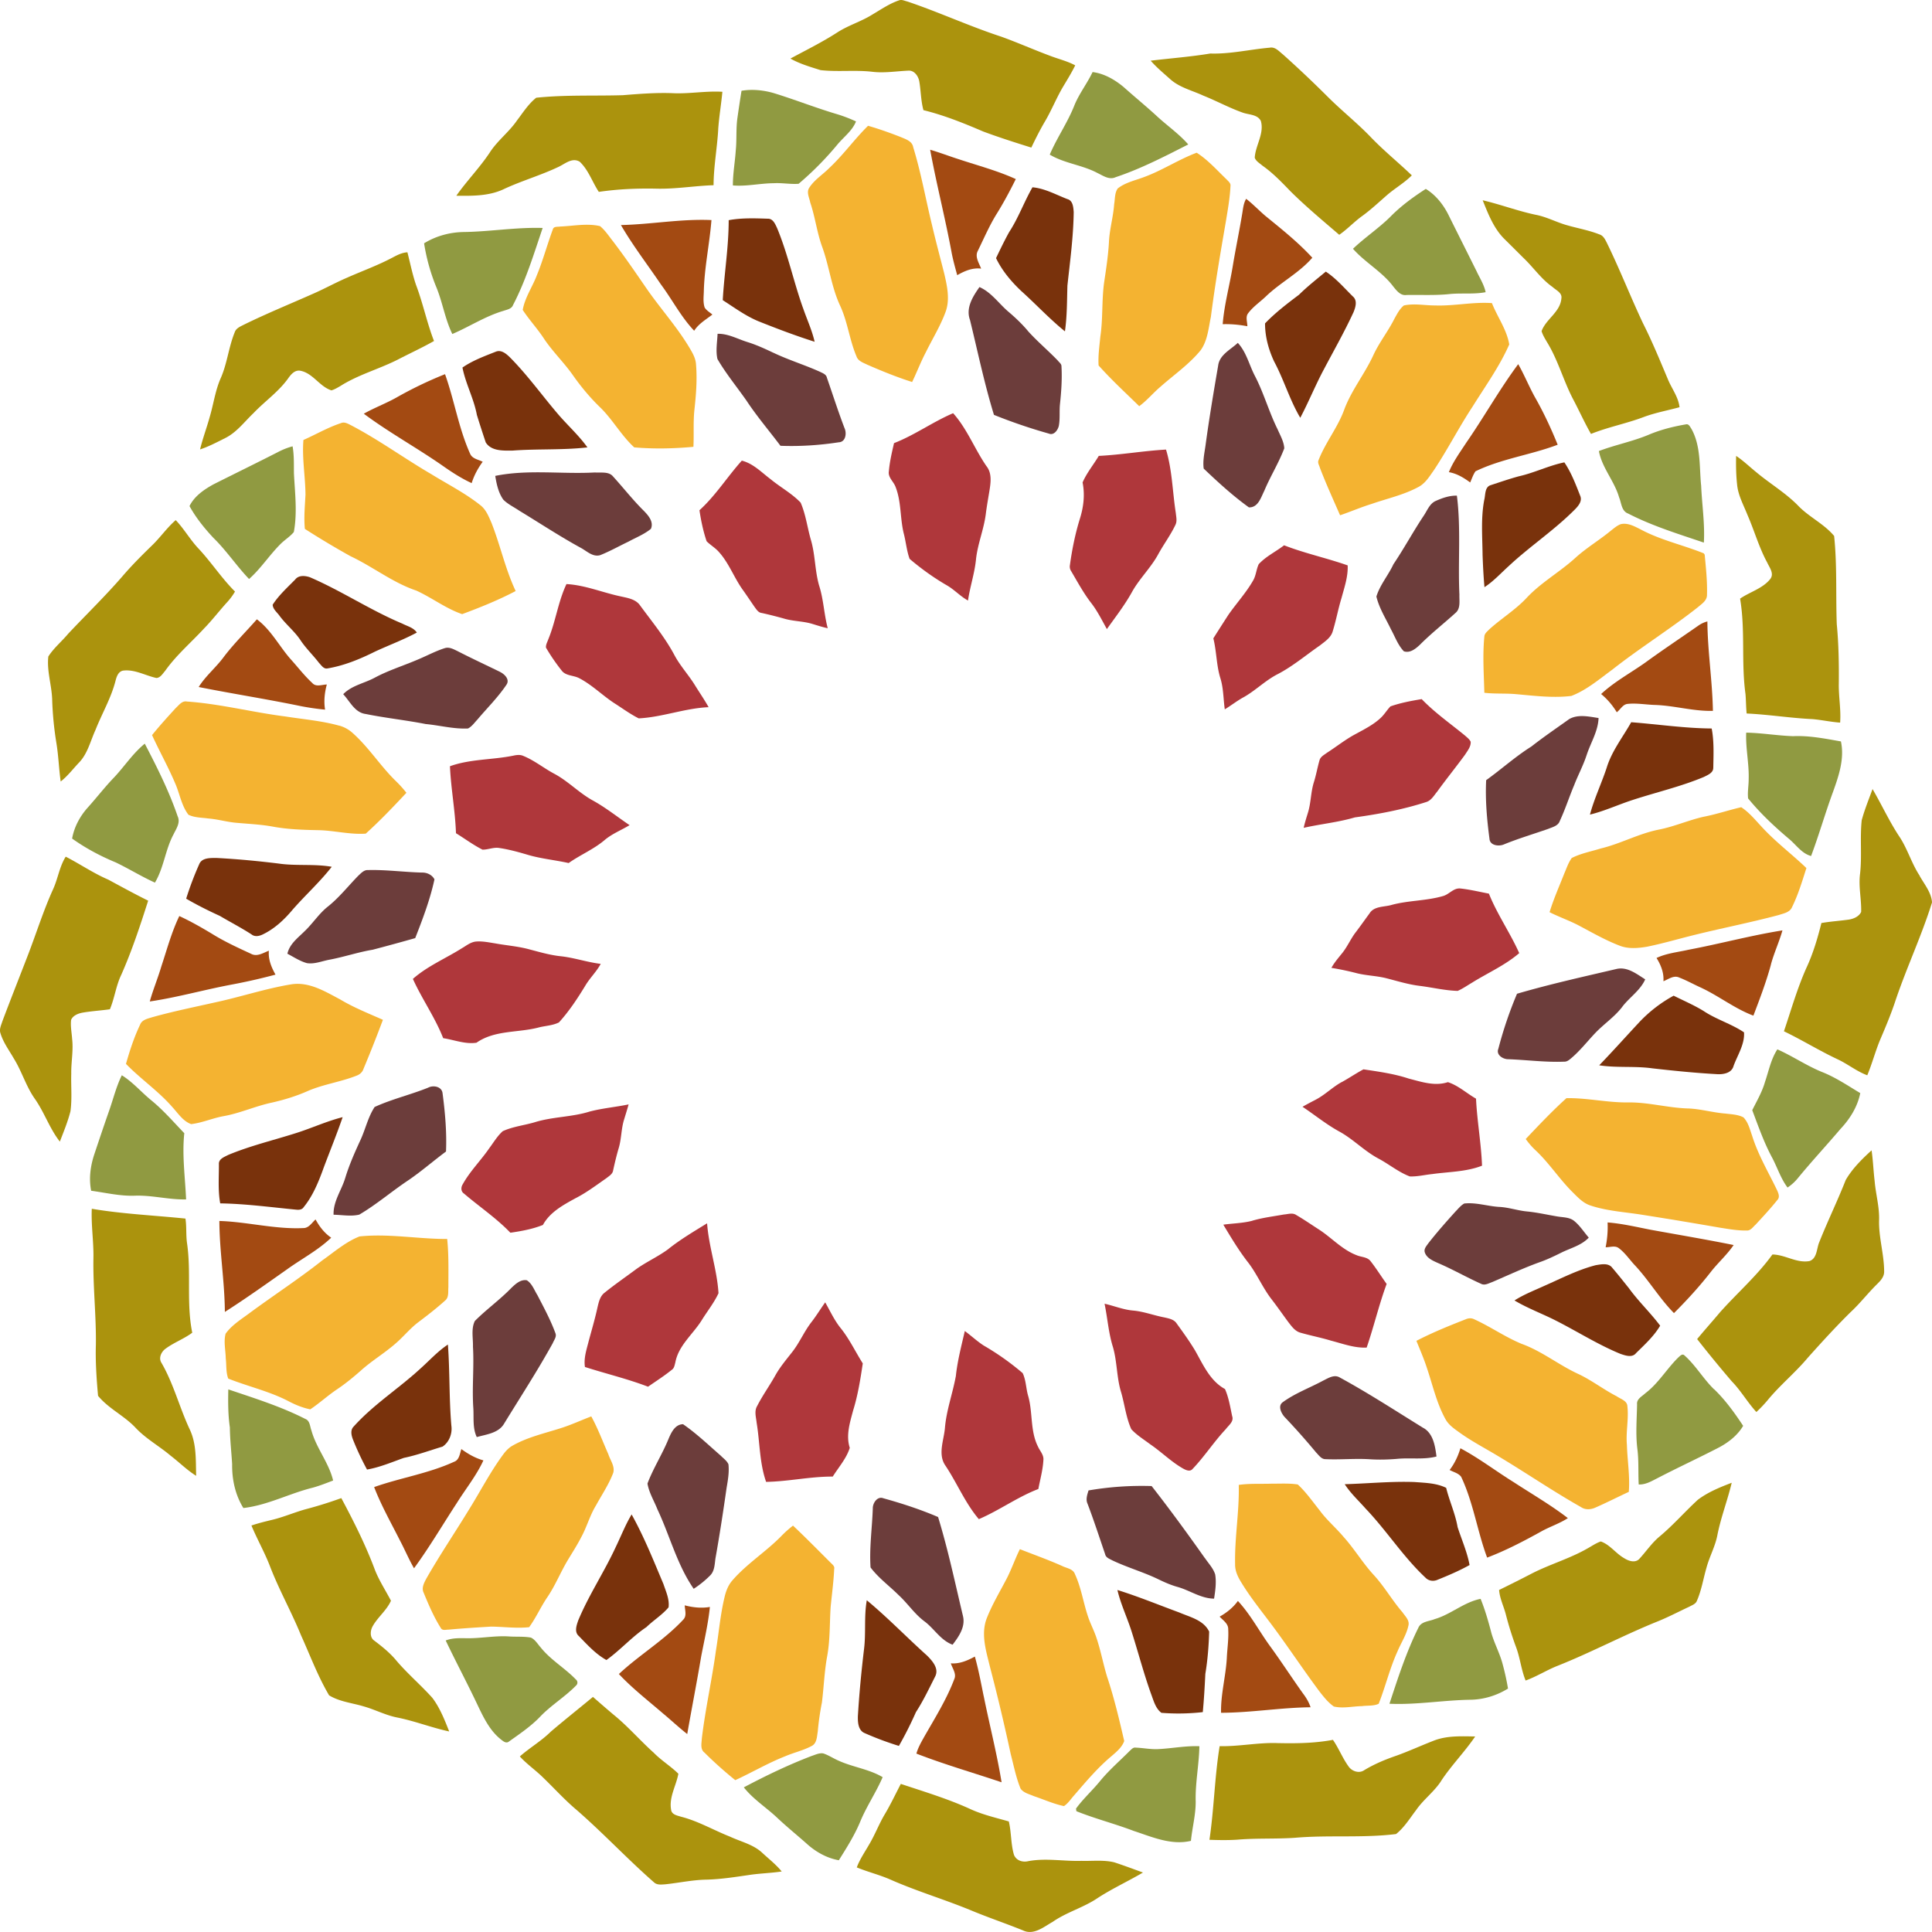
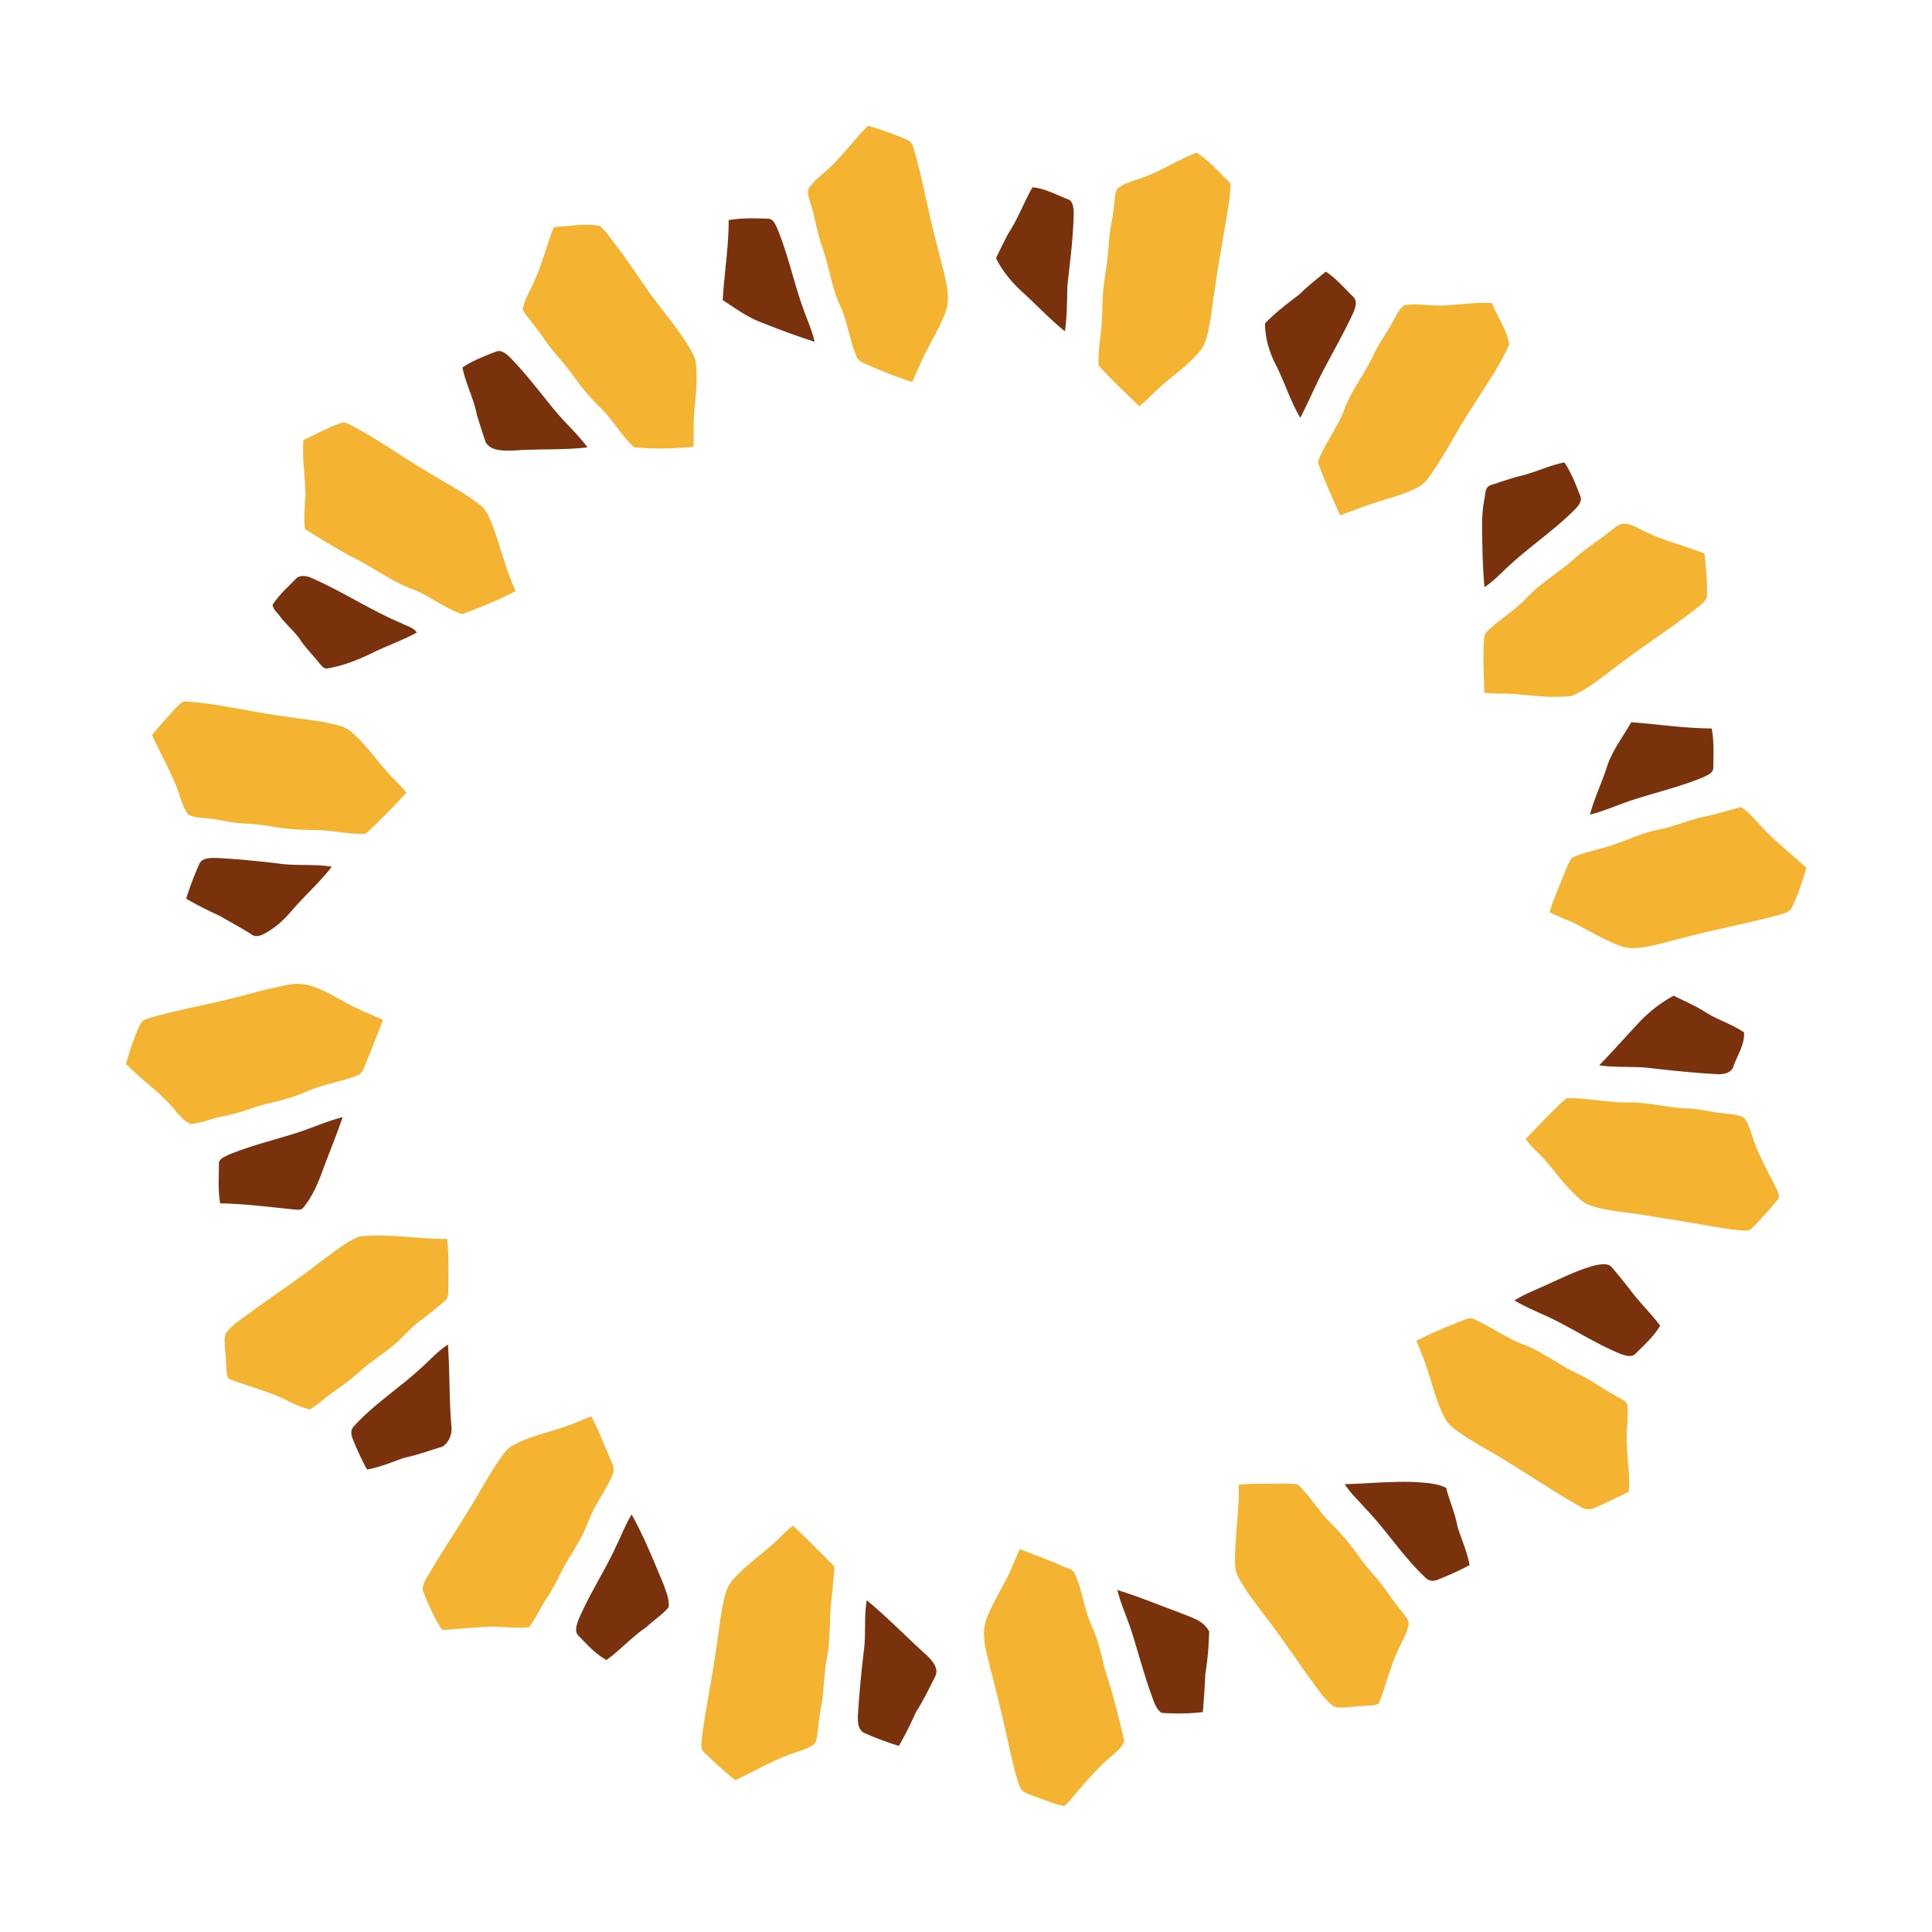
<svg xmlns="http://www.w3.org/2000/svg" viewBox="0 0 360 360">
  <g fill="#AB930D">
-     <path d="M186.52 6.814c3.122 1.121 6.158 2.48 9.269 3.63 1.522.577 3.12.954 4.562 1.735-.655 1.33-1.429 2.594-2.193 3.863-1.278 2.13-2.186 4.455-3.449 6.596-.931 1.577-1.745 3.215-2.537 4.863-3.013-.942-6.019-1.898-8.976-3-3.62-1.556-7.288-3.032-11.126-3.975-.478-1.735-.465-3.544-.765-5.312-.159-.983-.905-2.112-2.014-2.051-2.271.099-4.541.492-6.815.205-3.186-.358-6.402.061-9.582-.301-1.902-.601-3.863-1.165-5.611-2.154 2.91-1.569 5.877-3.031 8.66-4.82 2.09-1.377 4.533-2.065 6.64-3.401 1.616-.947 3.179-2.044 4.971-2.635.505-.181 1.019.113 1.501.215 5.89 1.982 11.55 4.606 17.46 6.542zM247.37 17.998c2.627 2.635 5.561 4.94 8.131 7.635 2.393 2.483 5.082 4.659 7.572 7.043-1.431 1.444-3.226 2.44-4.741 3.781-1.468 1.286-2.899 2.623-4.479 3.774-1.512 1.077-2.773 2.463-4.304 3.52-3.074-2.645-6.199-5.241-9.084-8.101-1.646-1.706-3.297-3.434-5.25-4.799-.502-.442-1.183-.803-1.412-1.466.136-2.317 1.812-4.486 1.136-6.854-.657-1.264-2.297-1.121-3.458-1.573-2.482-.886-4.809-2.161-7.256-3.136-2.09-.975-4.451-1.506-6.2-3.093-1.239-1.106-2.518-2.169-3.614-3.42 3.705-.451 7.427-.724 11.11-1.336 3.731.122 7.369-.768 11.063-1.086 1.043-.213 1.764.709 2.495 1.274a212.22 212.22 0 018.29 7.837zM133.83 24.116c-.197 3.474-.853 6.908-.867 10.395-3.556.116-7.076.735-10.642.642-3.59-.075-7.186.077-10.741.599-1.229-1.849-1.922-4.089-3.573-5.63-1.454-.843-2.786.476-4.061 1.032-3.234 1.524-6.685 2.524-9.932 4.021-2.783 1.373-5.955 1.334-8.986 1.299 1.945-2.768 4.332-5.198 6.209-8.015 1.425-2.237 3.601-3.835 5.095-6.011 1.118-1.468 2.125-3.078 3.588-4.236 5.354-.563 10.765-.312 16.14-.474 3.16-.254 6.325-.505 9.496-.365 3.027.115 6.028-.453 9.049-.269-.22 2.343-.62 4.667-.78 7.012zM292.14 42.011c1.964.556 3.994.913 5.894 1.67.709.215 1.038.903 1.351 1.512 2.43 4.951 4.426 10.098 6.78 15.079 1.712 3.39 3.151 6.91 4.625 10.409.715 1.737 1.95 3.286 2.166 5.199-2.193.599-4.444 1.005-6.584 1.792-3.25 1.241-6.688 1.886-9.916 3.184-1.207-2.109-2.199-4.332-3.335-6.478-1.801-3.44-2.792-7.254-4.827-10.576-.393-.679-.824-1.349-1.043-2.101.823-2.265 3.481-3.541 3.689-6.086.188-1.064-1.002-1.535-1.646-2.143-2.099-1.467-3.541-3.617-5.372-5.366-1.136-1.131-2.275-2.26-3.415-3.397-2.107-1.982-3.174-4.764-4.232-7.391 3.336.778 6.557 2.01 9.916 2.71 2.07.398 3.93 1.441 5.95 1.983zM77.526 53.106c1.297 3.419 2.019 7.021 3.345 10.433-2.177 1.238-4.455 2.277-6.677 3.431-3.533 1.804-7.435 2.835-10.795 4.975-.524.301-1.049.62-1.639.796-2.211-.706-3.419-3.168-5.736-3.647-1.055-.229-1.787.64-2.328 1.408-1.776 2.497-4.34 4.25-6.438 6.455-1.713 1.627-3.164 3.627-5.332 4.691-1.519.756-3.024 1.566-4.647 2.093.488-2.039 1.231-3.996 1.789-6.014.723-2.416 1.035-4.952 2.063-7.27 1.207-2.732 1.471-5.764 2.596-8.52.254-.808 1.094-1.106 1.769-1.463 4.214-2.067 8.565-3.838 12.851-5.741 2.143-.936 4.192-2.079 6.34-2.997 2.813-1.247 5.721-2.29 8.442-3.738.878-.463 1.776-.935 2.788-.985.523 2.032.93 4.103 1.609 6.093zM335.17 94.345c2.021 2.05 4.744 3.297 6.594 5.526.57 5.45.29 10.957.491 16.431.354 3.652.412 7.325.38 10.992-.055 2.455.426 4.896.247 7.354-1.745-.117-3.458-.511-5.203-.655-4.086-.192-8.128-.855-12.217-1.043-.126-1.208-.112-2.423-.216-3.63-.819-5.896-.004-11.888-1.007-17.771 1.813-1.259 4.149-1.857 5.576-3.603.853-1.014-.068-2.136-.51-3.1-1.537-2.821-2.396-5.932-3.676-8.864-.725-1.842-1.73-3.62-1.939-5.62-.196-1.795-.235-3.604-.188-5.412 1.333.882 2.476 2.004 3.716 3.004 2.61 2.193 5.59 3.928 7.96 6.397zM43.795 110.22a11.605 11.605 0 01-1.446 1.965c-1.482 1.624-2.816 3.383-4.357 4.957-2.406 2.611-5.151 4.934-7.213 7.855-.451.509-.871 1.284-1.625 1.337-2.088-.444-4.084-1.675-6.284-1.366-.861.227-1.14 1.119-1.341 1.883-.818 3.215-2.528 6.094-3.736 9.165-.96 2.089-1.469 4.486-3.146 6.163-1.096 1.161-2.066 2.456-3.338 3.441-.338-2.398-.408-4.824-.808-7.214a62.143 62.143 0 01-.785-8.226c-.118-2.624-1.015-5.227-.709-7.851 1.022-1.601 2.522-2.824 3.733-4.279 3.363-3.566 6.882-6.982 10.092-10.688 1.706-1.993 3.561-3.849 5.441-5.677 1.58-1.506 2.815-3.337 4.469-4.768 1.574 1.646 2.693 3.661 4.26 5.313 2.394 2.56 4.308 5.53 6.793 8zM357.7 163.21c.882 1.573 2.175 3.088 2.305 4.942-1.914 6.141-4.666 11.99-6.737 18.078-.799 2.459-1.792 4.849-2.807 7.224-.975 2.256-1.576 4.643-2.522 6.909-1.952-.721-3.58-2.058-5.45-2.944-3.437-1.604-6.659-3.613-10.078-5.254 1.339-3.966 2.48-8.004 4.193-11.832 1.24-2.666 2.078-5.492 2.788-8.34 1.689-.294 3.398-.399 5.092-.638.903-.137 1.903-.564 2.315-1.427.069-2.377-.52-4.748-.201-7.133.368-3.309-.044-6.651.305-9.957.538-1.978 1.316-3.885 2.019-5.81 1.666 2.853 3.049 5.869 4.854 8.642 1.63 2.35 2.37 5.16 3.95 7.54zM27.608 167.83c-1.494 4.674-3.029 9.341-5.021 13.831-.977 2.043-1.234 4.324-2.109 6.402-1.705.244-3.431.338-5.129.637-.814.156-1.756.527-2.101 1.344-.138 1.189.116 2.385.194 3.574.252 2.145-.199 4.285-.164 6.434-.069 2.334.173 4.688-.148 7.01-.49 1.936-1.259 3.795-1.977 5.662-1.903-2.422-2.875-5.422-4.637-7.941-1.658-2.33-2.435-5.123-3.933-7.533-.89-1.553-1.996-3.02-2.509-4.754-.239-.744.152-1.48.361-2.176 1.527-4.061 3.125-8.094 4.685-12.134 1.606-4.141 2.921-8.395 4.752-12.445.921-1.989 1.198-4.236 2.373-6.111 2.673 1.37 5.155 3.088 7.927 4.276 2.466 1.33 4.921 2.68 7.436 3.92zM349.31 220.04c.197 2.426.9 4.793.832 7.246-.104 3.268.949 6.439.941 9.701-.016 1.246-1.118 2.037-1.89 2.871-1.469 1.516-2.785 3.18-4.34 4.619-2.769 2.729-5.392 5.602-7.984 8.502-2.331 2.791-5.178 5.104-7.491 7.918a23.493 23.493 0 01-2.104 2.211c-1.66-1.809-2.878-3.975-4.598-5.734a234.772 234.772 0 01-6.439-7.855c1.397-1.699 2.87-3.334 4.282-5.02 3.218-3.607 6.906-6.803 9.744-10.742 2.382.02 4.511 1.664 6.919 1.221 1.436-.506 1.303-2.35 1.819-3.533 1.545-3.893 3.387-7.664 4.92-11.563 1.222-2.121 3.021-3.891 4.819-5.533.28 1.88.34 3.79.57 5.68zM34.847 231.62c.817 5.545-.152 11.197.977 16.713-1.543 1.145-3.367 1.805-4.918 2.936-.821.561-1.418 1.74-.821 2.672 2.251 3.881 3.344 8.268 5.229 12.322 1.326 2.709 1.157 5.799 1.235 8.734-1.717-1.074-3.151-2.523-4.755-3.75-2.141-1.816-4.654-3.178-6.579-5.254-2.098-2.214-5.003-3.531-6.944-5.902-.283-3.158-.502-6.334-.406-9.506.08-5.383-.551-10.744-.457-16.129.063-3.082-.442-6.139-.305-9.219 5.768.971 11.631 1.23 17.451 1.826.236 1.51.078 3.05.293 4.56zM320.03 285.94c-.389 2.17-1.502 4.106-2.062 6.219-.588 2.037-.918 4.162-1.771 6.115-.22.612-.892.813-1.407 1.104-1.957.91-3.863 1.92-5.863 2.729-6.307 2.535-12.313 5.747-18.627 8.265-2.065.802-3.936 2.021-6.024 2.771-.823-2.008-1.021-4.207-1.783-6.236a61.398 61.398 0 01-1.883-6.006c-.39-1.557-1.156-3.02-1.274-4.635a272.06 272.06 0 006.035-3.033c3.376-1.744 7.075-2.783 10.385-4.676.838-.457 1.623-1.018 2.525-1.33 1.722.6 2.791 2.229 4.352 3.113.827.533 2.085.965 2.857.107 1.264-1.375 2.307-2.953 3.757-4.15 2.534-2.113 4.703-4.615 7.129-6.842 1.888-1.424 4.109-2.326 6.303-3.162-.77 3.25-1.99 6.37-2.65 9.65zM72.853 298.27c-.814 1.83-2.49 3.066-3.441 4.809-.432.803-.526 2.049.324 2.623 1.486 1.129 2.949 2.295 4.138 3.746 2.082 2.441 4.538 4.532 6.684 6.914 1.415 1.874 2.285 4.1 3.144 6.27-3.269-.702-6.397-1.941-9.68-2.598-2.145-.416-4.098-1.459-6.195-2.057-2.168-.66-4.541-.872-6.504-2.076-2.104-3.563-3.547-7.471-5.254-11.24-1.775-4.35-4.095-8.455-5.778-12.852-.996-2.582-2.377-4.994-3.44-7.551 1.252-.428 2.532-.738 3.807-1.047 2.238-.529 4.346-1.477 6.567-2.059a76.2 76.2 0 006.372-2.002c2.254 4.211 4.407 8.49 6.109 12.959.783 2.19 2.084 4.12 3.147 6.17zM121.7 326.48c1.431 1.507 3.228 2.575 4.705 4.03-.407 2.225-1.76 4.35-1.361 6.662.083.947 1.109 1.113 1.843 1.342 3.216.816 6.097 2.521 9.167 3.73 2.012.938 4.299 1.436 5.965 2.986 1.23 1.146 2.577 2.182 3.641 3.494-1.984.297-3.994.344-5.979.637-2.666.389-5.34.813-8.038.883-2.595.041-5.136.605-7.705.871-.714.043-1.541.167-2.104-.396-4.963-4.342-9.461-9.184-14.442-13.506-2.198-1.852-4.125-4.004-6.194-5.992-1.388-1.377-3.019-2.48-4.332-3.932 1.851-1.635 4.012-2.879 5.771-4.625 2.584-2.198 5.242-4.305 7.851-6.469 1.276 1.109 2.547 2.223 3.845 3.314 2.63 2.13 4.85 4.71 7.36 6.98zM268.51 331.9c-1.312 2.004-3.297 3.43-4.651 5.402-1.17 1.529-2.2 3.24-3.729 4.447-6.25.77-12.575.15-18.839.695-3.583.246-7.179.047-10.756.355-1.724.109-3.445.082-5.171.02.857-5.791.961-11.676 1.899-17.449 3.619.082 7.195-.703 10.813-.57 3.443.074 6.899.031 10.297-.604 1.092 1.574 1.776 3.385 2.901 4.938.62.925 1.993 1.387 2.953.697 1.867-1.125 3.88-1.967 5.938-2.674 2.333-.834 4.587-1.875 6.895-2.771 2.477-1.004 5.203-.863 7.819-.82-1.96 2.89-4.45 5.39-6.37 8.32zM187.98 339.41c.486 2.047.361 4.21.963 6.23.462 1.087 1.646 1.421 2.729 1.146 3.271-.592 6.563.061 9.854-.041 2.025.059 4.097-.211 6.085.268 1.807.589 3.584 1.26 5.365 1.906-2.76 1.627-5.692 2.969-8.386 4.713-2.642 1.813-5.81 2.641-8.439 4.479-1.65.924-3.544 2.551-5.528 1.592-3.173-1.284-6.414-2.376-9.575-3.688-4.959-2.061-10.127-3.576-15.044-5.744-2.063-.918-4.271-1.443-6.355-2.307.572-1.543 1.521-2.895 2.328-4.313 1.09-1.83 1.831-3.836 2.928-5.656 1.076-1.816 1.974-3.725 2.949-5.592 4.315 1.438 8.684 2.748 12.833 4.635 2.35 1.1 4.86 1.66 7.32 2.37z" />
-   </g>
+     </g>
  <g fill="#909A41">
-     <path d="M215.86 21.908c1.851 1.67 3.908 3.122 5.557 5.007-4.408 2.238-8.826 4.532-13.524 6.098-1.208.571-2.351-.283-3.409-.781-2.815-1.502-6.127-1.772-8.879-3.423 1.362-3.186 3.376-6.043 4.63-9.272.897-2.153 2.353-4.009 3.353-6.11 2.168.271 4.132 1.416 5.788 2.792 2.14 1.917 4.38 3.733 6.48 5.689zM155.96 21.272c1.215.362 2.397.825 3.547 1.354-.698 1.753-2.302 2.9-3.479 4.323a58.326 58.326 0 01-7.217 7.297c-1.545.115-3.095-.201-4.646-.107-2.541.015-5.06.628-7.601.413-.015-2.184.394-4.341.535-6.517.209-2.024.02-4.07.313-6.086.239-1.68.489-3.357.76-5.032 1.976-.334 4.019-.129 5.937.412 3.99 1.219 7.86 2.76 11.85 3.943zM275.22 50.716c.594 1.217 1.326 2.389 1.607 3.729-2.185.42-4.415.133-6.617.337-2.706.298-5.431.133-8.146.188-1.1.157-1.813-.807-2.426-1.553-2.082-2.789-5.243-4.469-7.529-7.06 2.215-2.108 4.781-3.811 6.956-5.957 1.966-2.011 4.254-3.68 6.612-5.201 1.913 1.173 3.325 2.996 4.3 4.993 1.74 3.513 3.51 7.014 5.25 10.524zM95.603 56.83c-.283.753-1.125.858-1.795 1.093-3.365.993-6.32 2.942-9.525 4.315-1.346-2.749-1.799-5.828-2.95-8.656a36.287 36.287 0 01-2.31-8.244c2.231-1.378 4.83-2.074 7.446-2.106 4.894-.075 9.751-.91 14.648-.753-1.646 4.849-3.139 9.795-5.517 14.351zM316.98 90.39c.147 3.573.713 7.129.51 10.717-4.764-1.62-9.615-3.099-14.103-5.412-1.264-.462-1.244-1.967-1.695-3.025-.875-3.043-3.179-5.487-3.763-8.624 3.038-1.156 6.26-1.773 9.263-3.031 2.222-.942 4.576-1.534 6.949-1.939.541-.144.784.477 1.028.828 1.78 3.188 1.46 6.969 1.8 10.483zM54.772 88.222c.181 3.624.653 7.318-.021 10.914-.698.853-1.67 1.427-2.448 2.205-2.089 2.068-3.683 4.591-5.891 6.548-2.352-2.45-4.225-5.309-6.661-7.679-1.679-1.802-3.253-3.748-4.438-5.909.898-1.839 2.709-3.087 4.461-4.047 3.978-2.006 7.983-3.952 11.949-5.98.891-.473 1.826-.85 2.797-1.108.297 1.67.23 3.369.252 5.056zM343.03 138.16c.693 3.222-.411 6.438-1.489 9.438-1.451 3.939-2.594 7.981-4.071 11.906-1.731-.456-2.771-2.07-4.085-3.165-2.741-2.314-5.381-4.787-7.65-7.568-.132-1.184.107-2.369.104-3.553.097-2.913-.584-5.788-.462-8.702 2.921.056 5.805.558 8.719.658 3.02-.14 5.99.46 8.94.98zM32.308 155.52c-1.51 2.839-1.781 6.172-3.438 8.945-2.497-1.126-4.826-2.579-7.298-3.763-2.86-1.182-5.613-2.648-8.135-4.448.39-2.194 1.493-4.211 2.98-5.85 1.643-1.831 3.139-3.781 4.85-5.551 1.941-2.058 3.493-4.488 5.711-6.28 2.287 4.389 4.522 8.842 6.125 13.533.569 1.21-.293 2.35-.795 3.42zM346.63 203.7c-.509 2.531-1.91 4.775-3.659 6.635-2.635 3.104-5.411 6.082-7.991 9.229a8.495 8.495 0 01-1.898 1.715c-1.255-1.672-1.882-3.682-2.843-5.512-1.537-2.836-2.596-5.893-3.735-8.904.858-1.717 1.838-3.387 2.369-5.24.704-2.053 1.112-4.258 2.313-6.092 2.827 1.254 5.397 3.02 8.26 4.195 2.56 1 4.84 2.55 7.19 3.96zM34.34 211.16c-.435 4.117.161 8.221.337 12.332-3.172.074-6.283-.791-9.458-.697-2.776.121-5.493-.549-8.231-.914-.461-2.287-.129-4.668.605-6.857.898-2.682 1.793-5.359 2.73-8.025.783-2.215 1.332-4.523 2.375-6.639 2.043 1.266 3.606 3.119 5.451 4.635 2.265 1.84 4.174 4.06 6.191 6.16zM319.4 258.86c2.099 2.018 3.808 4.396 5.411 6.824-1.043 1.773-2.737 3.088-4.537 4.045-3.795 1.965-7.679 3.752-11.471 5.727-1.089.548-2.188 1.215-3.454 1.152-.122-2.219.036-4.449-.255-6.656-.337-2.75-.097-5.516-.05-8.271-.111-1.006.921-1.484 1.537-2.068 2.454-1.854 4.005-4.588 6.188-6.709.291-.248.706-.732 1.097-.352 2.1 1.86 3.51 4.36 5.52 6.32zM58.028 266.54c.9 3.299 3.254 6.008 4.045 9.332-1.241.477-2.485.969-3.774 1.33-4.376 1.076-8.426 3.279-12.95 3.795-1.514-2.434-2.137-5.336-2.095-8.178-.137-2.279-.396-4.549-.423-6.832-.342-2.348-.342-4.725-.29-7.094 4.853 1.643 9.776 3.174 14.349 5.504.882.34.847 1.39 1.138 2.14zM277.83 304.03c.541 2.078 1.623 3.971 2.164 6.053a46.357 46.357 0 011 4.557c-2.122 1.315-4.565 2.059-7.063 2.086-5.016.078-10.002.972-15.026.742 1.577-4.789 3.13-9.617 5.375-14.137.518-1.219 2-1.197 3.059-1.635 3.013-.877 5.442-3.158 8.55-3.773.8 1.97 1.4 4.03 1.94 6.1zM100.73 306.95c1.849 2.34 4.502 3.842 6.558 5.98.372.273.419.834.05 1.145-2.074 2.131-4.669 3.672-6.72 5.834-1.709 1.781-3.776 3.172-5.776 4.594-.541.457-1.125-.092-1.551-.422-2-1.604-3.143-3.953-4.225-6.211-1.928-4.1-4.068-8.098-6.017-12.188 1.211-.479 2.525-.443 3.802-.422 2.627.057 5.232-.488 7.858-.34 1.41.109 2.838-.033 4.229.225.784.38 1.24 1.18 1.79 1.81zM222.8 335.53c.043 2.525-.641 4.984-.885 7.484-3.67.875-7.223-.721-10.637-1.838-3.529-1.346-7.202-2.277-10.709-3.686-.017-.121-.055-.363-.073-.48 1.343-1.851 3.067-3.391 4.508-5.164 1.67-2.035 3.673-3.748 5.516-5.611.309-.262.613-.662 1.064-.592 1.426.049 2.838.357 4.268.275 2.548-.129 5.074-.635 7.633-.537-.06 3.4-.76 6.75-.69 10.15zM164.47 331.15c-1.23 2.854-3.004 5.434-4.187 8.309-1.052 2.531-2.529 4.856-3.979 7.17-2.291-.404-4.363-1.596-6.063-3.154-1.842-1.631-3.753-3.176-5.533-4.865-2.016-1.875-4.389-3.383-6.109-5.563 4.105-2.172 8.303-4.199 12.648-5.852.697-.225 1.42-.602 2.165-.469 1.004.333 1.885.938 2.856 1.354 2.66 1.21 5.65 1.56 8.19 3.06z" />
-   </g>
+     </g>
  <g fill="#F4B331">
    <path d="M170.17 27.455c1.458 4.738 2.313 9.634 3.489 14.447.714 3.058 1.528 6.086 2.302 9.129.537 2.337 1.098 4.882.191 7.201-.967 2.591-2.43 4.949-3.646 7.426-.944 1.795-1.662 3.699-2.544 5.523-2.848-.905-5.623-2.034-8.359-3.227-.765-.38-1.732-.67-2.016-1.574-1.307-3.067-1.646-6.462-3.072-9.486-1.619-3.506-2.02-7.391-3.349-10.993-.954-2.659-1.278-5.484-2.188-8.158-.162-.888-.746-1.906-.192-2.752.972-1.518 2.559-2.475 3.799-3.745 2.584-2.423 4.646-5.333 7.167-7.81 2.055.592 4.078 1.312 6.068 2.093.94.406 2.16.749 2.35 1.926zM228.47 33.332c.331.402.912.756.81 1.352-.103 2.219-.502 4.407-.858 6.595-1.025 5.908-2.029 11.818-2.792 17.767-.448 2.115-.609 4.43-1.917 6.233-2.153 2.624-4.976 4.567-7.5 6.803-1.356 1.153-2.495 2.543-3.934 3.605-2.554-2.495-5.191-4.924-7.57-7.587-.116-1.779.152-3.559.317-5.33.506-3.333.251-6.725.699-10.062.373-2.494.76-4.991.907-7.512.094-2.412.807-4.742.975-7.147.173-.971.079-2.081.659-2.924 1.456-1.155 3.334-1.516 5.032-2.176 3.344-1.241 6.347-3.241 9.687-4.491 2.06 1.315 3.71 3.175 5.47 4.874zM114.27 45.024c2.182 2.861 4.209 5.835 6.248 8.799 2.635 3.796 5.775 7.241 8.112 11.244.519.878 1.01 1.813 1.063 2.853.244 2.883-.006 5.779-.32 8.643-.212 2.224-.053 4.466-.165 6.695-3.666.34-7.356.417-11.026.104-2.375-2.172-3.953-5.071-6.234-7.34-1.9-1.817-3.596-3.846-5.116-5.993-1.698-2.451-3.882-4.516-5.525-7.007-1.202-1.831-2.709-3.437-3.907-5.272.418-2.336 1.82-4.301 2.646-6.49 1.147-2.782 1.917-5.699 2.967-8.516.151-.618.925-.437 1.38-.535 2.467-.095 4.971-.64 7.411-.074.99.81 1.68 1.906 2.47 2.889zM281.22 64.197c-1.809 4.108-4.472 7.785-6.837 11.587-2.541 3.851-4.63 7.972-7.187 11.811-.832 1.172-1.607 2.494-2.938 3.172-2.725 1.466-5.774 2.121-8.676 3.132-1.993.613-3.903 1.445-5.877 2.115-1.283-2.94-2.616-5.854-3.761-8.85-.116-.44-.449-.902-.271-1.369 1.283-3.337 3.623-6.156 4.827-9.529 1.343-3.573 3.778-6.573 5.375-10.021 1.09-2.4 2.76-4.467 3.935-6.82.501-.892.97-1.853 1.781-2.505 1.923-.426 3.909.004 5.857-.003 3.527.121 7.025-.688 10.552-.438 1.02 2.594 2.77 4.935 3.23 7.718zM80.522 88.449c3.035 1.858 6.23 3.484 9.022 5.713 1.043.825 1.528 2.104 2.046 3.283 1.643 4.18 2.576 8.611 4.497 12.685-3.203 1.69-6.579 3.043-9.969 4.306-3.042-1.035-5.632-3.065-8.546-4.388-4.398-1.48-8.063-4.43-12.235-6.394a159.428 159.428 0 01-8.528-5.1c-.211-2.13.01-4.263.114-6.391-.03-3.395-.663-6.778-.384-10.179 2.329-1.032 4.548-2.333 6.97-3.133.652-.297 1.29.083 1.854.366 5.254 2.735 10.042 6.258 15.159 9.226zM317.48 103.12l.165.24c.23 2.473.501 4.971.427 7.458.029 1.089-.964 1.695-1.688 2.322-5.171 4.082-10.786 7.563-15.961 11.642-2.434 1.778-4.788 3.81-7.626 4.896-3.455.419-6.946-.039-10.394-.341-1.934-.169-3.887-.021-5.818-.248-.086-3.542-.352-7.086.018-10.624.115-.502.561-.833.896-1.187 2.261-2.056 4.917-3.656 7.002-5.91 2.694-2.865 6.174-4.796 9.063-7.434 2.085-1.889 4.527-3.326 6.684-5.121.549-.427 1.09-.897 1.75-1.141 1.336-.312 2.595.421 3.743.993 3.71 1.989 7.87 2.879 11.75 4.449zM63.178 135.2c.952.248 1.83.739 2.552 1.402 2.983 2.658 5.121 6.089 7.967 8.874.727.702 1.408 1.45 2.031 2.248-2.445 2.615-4.916 5.215-7.576 7.612-2.963.21-5.903-.595-8.873-.646-2.83-.053-5.676-.147-8.469-.666-2.189-.402-4.414-.495-6.63-.696-1.802-.133-3.544-.673-5.346-.813-1.24-.179-2.567-.136-3.718-.699-1.25-1.616-1.588-3.709-2.353-5.566-1.317-3.165-3.006-6.153-4.43-9.271 1.392-1.738 2.897-3.382 4.396-5.025.607-.547 1.191-1.433 2.125-1.232 6.168.426 12.174 2.004 18.295 2.777 3.35.53 6.75.8 10.029 1.71zM336.6 161.74c-.788 2.459-1.529 4.957-2.673 7.276-.401.996-1.556 1.174-2.458 1.479-5.388 1.44-10.872 2.495-16.283 3.854-2.745.692-5.469 1.483-8.246 2.049-1.72.295-3.563.463-5.218-.215-2.66-1.026-5.132-2.459-7.645-3.788-1.737-.897-3.592-1.541-5.337-2.423.749-2.457 1.797-4.805 2.734-7.188.432-.981.758-2.032 1.397-2.907 1.693-.866 3.593-1.21 5.398-1.773 3.702-.882 7.078-2.776 10.819-3.517 2.846-.557 5.512-1.746 8.332-2.391 2.38-.455 4.677-1.24 7.035-1.785 1.461.957 2.569 2.323 3.752 3.588 2.57 2.83 5.64 5.11 8.39 7.75zM71.353 190.02a252.056 252.056 0 01-3.634 9.178c-.196.596-.682 1.016-1.272 1.234-2.932 1.164-6.11 1.588-9.024 2.83-2.168.971-4.45 1.668-6.764 2.193-3.046.643-5.899 1.971-8.97 2.518-2.051.365-3.992 1.246-6.069 1.49-1.513-.549-2.414-1.977-3.457-3.119-2.601-3.01-5.927-5.258-8.69-8.104.711-2.488 1.514-4.969 2.633-7.305.353-.938 1.414-1.113 2.246-1.387 3.83-1.076 7.729-1.865 11.605-2.738 4.788-1.016 9.445-2.588 14.279-3.387 3.341-.549 6.341 1.326 9.162 2.813 2.533 1.52 5.275 2.6 7.955 3.79zM314.41 206.54c2.416.063 4.742.783 7.143.959 1.116.143 2.294.17 3.309.703.905.926 1.196 2.245 1.623 3.434 1.101 3.539 3.006 6.736 4.608 10.061.268.588.631 1.365.079 1.92-1.271 1.588-2.663 3.084-4.042 4.578-.495.43-.921 1.145-1.663 1.094-1.67.029-3.325-.271-4.971-.527a916.337 916.337 0 00-14.484-2.404c-3.234-.521-6.563-.688-9.693-1.744-1.34-.443-2.317-1.504-3.289-2.471-2.473-2.449-4.36-5.42-6.901-7.803-.687-.633-1.287-1.35-1.835-2.1 2.466-2.604 4.931-5.215 7.594-7.615 3.801-.066 7.583.834 11.399.797 3.75-.07 7.39.99 11.12 1.12zM83.549 239.86c-.073.842.138 1.896-.63 2.498-1.577 1.426-3.271 2.729-4.964 4.01-1.562 1.172-2.774 2.719-4.253 3.979-2.047 1.801-4.415 3.195-6.443 5.023-1.4 1.238-2.855 2.43-4.41 3.479-1.746 1.162-3.291 2.596-5.031 3.76-1.424-.287-2.775-.838-4.059-1.516-3.56-1.857-7.517-2.734-11.229-4.213-.454-1.184-.31-2.516-.463-3.76-.027-1.529-.424-3.109-.027-4.607 1.165-1.625 2.908-2.678 4.482-3.857 4.477-3.301 9.143-6.336 13.502-9.781 2.25-1.584 4.388-3.469 6.968-4.484 5.437-.57 10.888.49 16.334.473.308 2.98.222 6 .223 9zM283.46 250.38c3.862 1.373 7.052 4.021 10.765 5.701 2.454 1.176 4.614 2.863 7.034 4.1.723.514 1.96.819 1.983 1.883.27 2.379-.308 4.76-.093 7.15.085 2.924.59 5.84.354 8.773-2.05.953-4.068 1.982-6.14 2.893-.877.416-1.944.518-2.779-.063-5.302-2.994-10.321-6.445-15.542-9.561-2.308-1.387-4.705-2.639-6.909-4.199-1.025-.742-2.15-1.459-2.777-2.596-1.687-3.031-2.411-6.459-3.524-9.713-.547-1.67-1.251-3.275-1.903-4.902 2.964-1.539 6.066-2.795 9.174-4.012.523-.234 1.111-.268 1.623.008 3 1.36 5.71 3.28 8.75 4.54zM113.37 271.02c.364 1.102 1.231 2.211.901 3.414-.813 2.154-2.121 4.076-3.223 6.09-1.141 1.854-1.691 3.979-2.727 5.877-.762 1.486-1.664 2.881-2.521 4.305-1.354 2.254-2.324 4.723-3.809 6.906-1.225 1.803-2.107 3.816-3.387 5.588-2.361.261-4.724-.081-7.084-.104-2.639.155-5.276.319-7.912.563-.481-.013-1.188.249-1.475-.313-1.293-2.048-2.257-4.293-3.174-6.529-.477-.934.081-1.913.52-2.737 2.45-4.291 5.219-8.39 7.795-12.604 2.168-3.457 4.023-7.109 6.449-10.402.498-.686 1.086-1.324 1.836-1.729 2.793-1.578 5.954-2.271 8.982-3.244 1.922-.607 3.752-1.463 5.634-2.176 1.25 2.27 2.15 4.72 3.2 7.09zM245.91 281.45c1.297 1.785 3.006 3.211 4.422 4.9 2 2.215 3.534 4.799 5.541 7.01 2.043 2.182 3.505 4.813 5.465 7.07.487.734 1.346 1.479 1.105 2.457-.356 1.717-1.36 3.197-2.03 4.803-1.445 3.161-2.241 6.561-3.514 9.783-.944.453-2.079.293-3.105.438-1.741.025-3.533.48-5.253.072-1.06-.748-1.878-1.777-2.667-2.791-2.976-3.986-5.716-8.139-8.677-12.129-1.982-2.68-4.111-5.26-5.846-8.113-.667-1.053-1.24-2.217-1.208-3.492-.099-4.936.8-9.828.683-14.766 2.046-.297 4.112-.158 6.167-.232 1.607.014 3.238-.102 4.831.152 1.56 1.44 2.77 3.2 4.09 4.84zM155.44 292.33c-.104 2.394-.439 4.772-.666 7.16-.191 3.045-.09 6.127-.646 9.146-.521 2.842-.619 5.736-.975 8.6a50.754 50.754 0 00-.774 5.398c-.165.949-.149 2.229-1.164 2.719-1.545.826-3.286 1.209-4.896 1.898-3.207 1.258-6.185 3.018-9.31 4.455a72.196 72.196 0 01-5.733-5.127c-.838-.631-.545-1.754-.498-2.646.652-5.486 1.875-10.881 2.623-16.355.547-3.315.816-6.677 1.601-9.945.258-1.135.69-2.264 1.466-3.149 2.73-3.147 6.321-5.372 9.21-8.353a19.784 19.784 0 012.087-1.854c2.406 2.262 4.713 4.623 7.053 6.949.29.3.72.6.63 1.09zM200.32 293.36c1.129 2.447 1.519 5.145 2.361 7.695.441 1.396 1.151 2.691 1.613 4.088.816 2.4 1.264 4.904 2.01 7.328 1.305 3.91 2.251 7.936 3.179 11.945-.423 1.166-1.412 1.986-2.32 2.773-2.606 2.168-4.791 4.773-6.999 7.329-.617.685-1.122 1.509-1.91 2.021-1.924-.402-3.729-1.225-5.587-1.848-.863-.382-1.937-.6-2.501-1.412-.847-2.072-1.271-4.283-1.834-6.436a381.88 381.88 0 00-3.854-16.199c-.698-2.895-1.723-6.016-.666-8.955 1.021-2.66 2.511-5.107 3.82-7.635.891-1.756 1.533-3.625 2.408-5.391 2.636 1.043 5.31 1.984 7.896 3.145.84.42 2.06.52 2.38 1.56z" />
  </g>
  <g fill="#A34A12">
-     <path d="M189.28 33.368c-1.133 2.28-2.332 4.524-3.684 6.677-1.301 2.14-2.293 4.448-3.39 6.692-.6 1.121.225 2.276.615 3.318-1.627-.201-3.083.437-4.457 1.222-.393-1.444-.801-2.884-1.071-4.361-1.183-6.366-2.804-12.645-3.972-19.014 1.822.531 3.593 1.215 5.396 1.789 3.54 1.172 7.16 2.125 10.56 3.677zM244.53 48.027c-2.482 2.857-5.924 4.591-8.636 7.194-1.097 1.047-2.387 1.909-3.308 3.133-.56.696-.147 1.634-.162 2.437-1.512-.29-3.05-.43-4.594-.383.298-3.7 1.308-7.284 1.896-10.935.525-3.168 1.183-6.312 1.713-9.477.185-1.001.23-2.057.765-2.95 1.286.996 2.4 2.185 3.641 3.232 3.01 2.449 6.06 4.885 8.69 7.749zM131.15 54.189c-.019 1.036-.188 2.122.158 3.125.353.556.947.886 1.438 1.298-1.2.932-2.558 1.7-3.396 3.018-2.455-2.58-4.086-5.792-6.199-8.634-2.489-3.681-5.219-7.215-7.449-11.061 5.634-.125 11.22-1.183 16.867-.929-.35 4.408-1.3 8.749-1.42 13.183zM290.25 82.87c-5.021 1.903-10.454 2.594-15.313 4.949-.442.635-.676 1.381-.989 2.083-1.193-.881-2.486-1.67-3.971-1.921.798-1.978 2.078-3.702 3.232-5.48 3.333-4.813 6.198-9.945 9.688-14.647 1.138 1.992 1.993 4.129 3.104 6.136 1.63 2.854 3.02 5.836 4.25 8.88zM89.944 86.043c-.885 1.211-1.61 2.541-2.055 3.979-1.822-.831-3.508-1.914-5.146-3.054-4.89-3.438-10.163-6.308-14.954-9.878 1.951-1.103 4.064-1.888 6.025-2.981a73.447 73.447 0 019.112-4.387c1.745 4.896 2.546 10.111 4.694 14.871.41.899 1.526 1.04 2.324 1.45zM58.19 127.27c.705.801 1.813.287 2.709.278-.416 1.528-.584 3.112-.326 4.682a46.549 46.549 0 01-4.497-.649c-6.324-1.311-12.716-2.302-19.052-3.565 1.265-2.035 3.149-3.569 4.578-5.48 1.903-2.537 4.174-4.756 6.26-7.136 2.623 1.95 4.133 4.95 6.25 7.376 1.359 1.49 2.584 3.12 4.078 4.49zM319.17 132.46c-3.651.097-7.191-.993-10.825-1.104-1.681-.053-3.361-.369-5.042-.197-.928.081-1.354 1.05-2.039 1.56-.781-1.285-1.752-2.442-2.92-3.395 2.487-2.315 5.508-3.928 8.264-5.885 3.194-2.323 6.483-4.512 9.724-6.771.546-.4 1.155-.71 1.815-.871.04 5.56.93 11.09 1.03 16.66zM46.842 177.76c1.113.555 2.229-.232 3.261-.605-.15 1.61.467 3.077 1.232 4.451-2.71.729-5.454 1.346-8.219 1.867-5.084.953-10.084 2.381-15.209 3.137.615-2.197 1.496-4.305 2.142-6.488 1.052-3.164 1.91-6.418 3.364-9.429 2.086.964 4.083 2.1 6.05 3.283 2.349 1.47 4.873 2.62 7.379 3.78zM329.98 179.77c-.878 3.224-2.073 6.359-3.261 9.48-3.52-1.315-6.488-3.715-9.893-5.274-1.312-.599-2.579-1.305-3.928-1.826-1.035-.481-2.013.33-2.944.688.116-1.577-.471-3.024-1.283-4.333 1.869-.887 3.963-1.076 5.959-1.533 5.852-1.102 11.617-2.672 17.502-3.607-.61 2.17-1.58 4.22-2.16 6.4zM61.719 230.62c-2.465 2.361-5.521 3.945-8.268 5.928-3.818 2.682-7.614 5.4-11.552 7.91-.035-5.666-1-11.281-1.022-16.949 5.301.166 10.536 1.617 15.862 1.314.918-.141 1.416-1.032 2.064-1.596.721 1.33 1.645 2.54 2.916 3.4zM323.04 231.99c-1.236 1.828-2.919 3.295-4.271 5.035-2.107 2.703-4.426 5.236-6.848 7.654-2.662-2.697-4.603-6.006-7.174-8.791-1.056-1.097-1.895-2.416-3.123-3.326-.709-.527-1.633-.137-2.438-.154.308-1.523.435-3.076.366-4.625 2.698.213 5.34.836 7.988 1.357 5.16.94 10.35 1.81 15.49 2.85zM292.15 282.88c-1.559 1.016-3.351 1.586-4.971 2.488-3.26 1.811-6.582 3.543-10.073 4.871-1.842-4.945-2.574-10.275-4.845-15.066-.515-.678-1.425-.871-2.146-1.26.926-1.211 1.576-2.594 2.012-4.049 3.458 1.838 6.568 4.229 9.891 6.291 3.4 2.22 6.93 4.26 10.14 6.73zM85.132 280.05c-2.654 4.063-5.113 8.26-7.984 12.176-.976-1.691-1.731-3.5-2.646-5.227-1.651-3.271-3.47-6.479-4.787-9.904 4.913-1.736 10.14-2.531 14.897-4.715.992-.35 1.054-1.521 1.357-2.367 1.248.918 2.606 1.689 4.106 2.109-1.304 2.84-3.295 5.29-4.943 7.93zM242.89 315.68c.55.744 1.028 1.557 1.318 2.445-5.576.059-11.107 1.014-16.68 1.027-.078-3.414.867-6.736 1.068-10.133.073-1.799.369-3.594.265-5.395.04-1.086-.956-1.686-1.602-2.389 1.323-.734 2.515-1.692 3.405-2.922 2.376 2.555 3.986 5.68 6.038 8.484 2.13 2.92 4.08 5.95 6.19 8.89zM130.64 308.74c-.807 4.803-1.747 9.58-2.584 14.375-1.556-1.219-2.995-2.576-4.516-3.838-2.781-2.4-5.705-4.66-8.22-7.346 3.824-3.572 8.398-6.273 11.979-10.117.732-.725.311-1.793.294-2.682 1.532.402 3.116.572 4.685.301-.32 3.15-1.05 6.22-1.64 9.31zM183.3 316.04c1.079 5.36 2.451 10.665 3.329 16.063-5.289-1.785-10.668-3.324-15.875-5.346.311-1.082.863-2.066 1.412-3.043 2.012-3.541 4.214-7.023 5.658-10.854.441-1.008-.373-1.979-.648-2.922 1.623.133 3.085-.512 4.475-1.26.68 2.42 1.14 4.9 1.64 7.36z" />
-   </g>
+     </g>
  <g fill="#79320C">
    <path d="M200.07 39.469c-.054 4.6-.677 9.171-1.172 13.74-.086 2.846-.057 5.706-.462 8.534-2.862-2.315-5.371-5.024-8.104-7.483-1.892-1.777-3.602-3.809-4.737-6.161.785-1.634 1.566-3.272 2.448-4.856 1.72-2.634 2.779-5.62 4.343-8.344 2.313.208 4.372 1.376 6.5 2.197 1.03.272 1.11 1.49 1.18 2.373zM149.62 57.352c.717 2.111 1.677 4.146 2.176 6.33-3.529-1.119-6.998-2.434-10.438-3.807-2.405-.988-4.506-2.551-6.685-3.945.276-4.975 1.111-9.91 1.107-14.903 2.391-.444 4.842-.355 7.253-.276.997-.046 1.408.985 1.76 1.731 2.01 4.817 3.07 9.957 4.82 14.87zM252.17 58.256c-1.67 3.616-3.646 7.082-5.504 10.605-1.573 2.943-2.82 6.043-4.379 8.989-1.976-3.333-3.051-7.097-4.877-10.501-1.033-2.212-1.699-4.643-1.686-7.09 1.896-1.982 4.121-3.678 6.318-5.333 1.567-1.548 3.307-2.906 5.002-4.315 1.914 1.258 3.412 3.025 5.032 4.62.93.779.49 2.082.1 3.025zM103.82 76.978c1.826 2.176 3.982 4.068 5.639 6.387-4.657.529-9.346.245-14.012.599-1.705-.002-3.883.124-4.935-1.522a230.454 230.454 0 01-1.655-5.128c-.56-3.043-2.09-5.785-2.684-8.828 1.905-1.318 4.102-2.118 6.237-2.964.981-.384 1.87.357 2.532.989 3.237 3.243 5.917 6.981 8.877 10.467zM293.49 94.897c-3.821 3.867-8.398 6.875-12.361 10.584-1.485 1.337-2.832 2.839-4.521 3.928-.176-1.993-.28-3.992-.352-5.989-.034-3.429-.337-6.88.313-10.274.247-.946.058-2.416 1.229-2.753 1.734-.567 3.458-1.165 5.218-1.643 2.896-.645 5.569-2 8.479-2.595 1.29 1.907 2.109 4.072 2.944 6.204.44.979-.3 1.878-.95 2.538zM77.67 117.87c-2.528 1.355-5.218 2.352-7.813 3.556-2.797 1.395-5.732 2.605-8.832 3.126-.726.147-1.14-.588-1.58-1.028-1.082-1.416-2.387-2.658-3.39-4.137-1.112-1.724-2.76-3-3.971-4.648-.455-.652-1.235-1.208-1.276-2.061 1.144-1.768 2.731-3.198 4.196-4.688.646-.857 1.851-.731 2.749-.427 5.908 2.548 11.288 6.155 17.221 8.641.933.49 2.093.74 2.696 1.67zM319.24 143.04c.039.96-1.024 1.365-1.737 1.731-4.294 1.799-8.845 2.843-13.256 4.283-2.676.863-5.243 2.068-7.984 2.737.795-2.975 2.136-5.771 3.104-8.688.941-3.129 3.004-5.716 4.584-8.527 5.002.384 9.973 1.134 14.996 1.166.46 2.4.34 4.87.3 7.3zM61.817 161.51c-2.217 2.853-4.92 5.278-7.295 8-1.526 1.827-3.312 3.506-5.465 4.561-.672.346-1.531.566-2.188.043-1.91-1.239-3.938-2.283-5.896-3.443-2.139-.979-4.248-2.026-6.283-3.216a59.184 59.184 0 012.429-6.418c.489-1.223 2.041-1.158 3.132-1.173 3.884.197 7.762.567 11.622 1.04 3.3.49 6.659.03 9.944.61zM324.97 192.36c.165 2.188-1.197 4.224-1.939 6.244-.361 1.401-1.996 1.642-3.225 1.543-3.986-.225-7.956-.627-11.916-1.078-3.286-.461-6.622-.056-9.9-.565 2.552-2.646 5.002-5.388 7.507-8.076a25.633 25.633 0 016.364-4.896c1.876.941 3.816 1.762 5.604 2.869 2.38 1.58 5.17 2.38 7.52 3.97zM60.211 217.87c-.911 2.492-1.946 5.014-3.64 7.086-.272.428-.791.498-1.264.459-4.752-.459-9.492-1.107-14.272-1.184-.447-2.408-.229-4.883-.247-7.314-.064-.971 1.029-1.34 1.729-1.709 4.125-1.721 8.492-2.748 12.742-4.104 2.885-.92 5.652-2.197 8.59-2.939-1.118 3.25-2.43 6.45-3.638 9.69zM303.49 239.99c1.781 2.482 4.024 4.584 5.856 7.031-1.165 1.971-2.878 3.523-4.494 5.115-.727.906-1.98.447-2.898.141-4.19-1.717-8.024-4.168-12.053-6.211-2.548-1.295-5.246-2.279-7.699-3.746 1.716-1.098 3.617-1.836 5.465-2.678 3.178-1.396 6.296-3.023 9.672-3.893 1.017-.158 2.376-.475 3.092.498 1.04 1.21 2.04 2.48 3.05 3.74zM84.104 265.65c.213 1.467-.395 3.074-1.642 3.906-2.397.717-4.752 1.592-7.21 2.1-2.257.803-4.482 1.76-6.861 2.172a50.993 50.993 0 01-2.561-5.443c-.33-.799-.627-1.867.066-2.563 3.693-4.115 8.42-7.094 12.461-10.824 1.685-1.506 3.207-3.207 5.104-4.459.37 5.02.209 10.07.643 15.1zM271.58 284.48c.76 2.375 1.796 4.674 2.254 7.141-1.907 1.063-3.917 1.924-5.938 2.736-.756.35-1.677.248-2.265-.369-4.164-3.883-7.229-8.756-11.148-12.861-1.326-1.504-2.823-2.869-3.913-4.566 4.326-.125 8.648-.563 12.978-.408 1.999.154 4.081.182 5.923 1.082.6 2.45 1.68 4.76 2.12 7.25zM124.58 299.5c-1.185 1.42-2.808 2.406-4.134 3.691-2.686 1.793-4.821 4.252-7.448 6.131-2.009-1.117-3.558-2.842-5.142-4.471-.877-.746-.428-1.992-.113-2.906 1.979-4.76 4.871-9.064 7.021-13.742.972-2.008 1.78-4.098 2.929-6.01 2.316 4.158 4.086 8.598 5.933 12.979.46 1.38 1.15 2.85.95 4.33zM225.31 304c-.072 2.635-.278 5.297-.713 7.906-.116 2.377-.251 4.752-.473 7.121a40.064 40.064 0 01-7.712.133c-1.094-.824-1.444-2.24-1.903-3.459-1.358-3.771-2.372-7.648-3.58-11.467-.824-2.682-2.074-5.223-2.716-7.961 3.907 1.213 7.698 2.781 11.536 4.193 1.99.86 4.51 1.4 5.55 3.54zM174.22 312.46c-1.125 2.221-2.193 4.48-3.551 6.574a69.499 69.499 0 01-3.172 6.293 59.006 59.006 0 01-6.418-2.404c-1.18-.518-1.256-2.039-1.227-3.145.254-4.193.654-8.377 1.155-12.545.365-3.006-.026-6.063.507-9.049 3.897 3.229 7.418 6.889 11.187 10.268 1.01 1 2.36 2.48 1.52 4z" />
  </g>
  <g fill="#6C3D3B">
-     <path d="M191.53 61.67c1.749 1.95 3.771 3.631 5.583 5.523.244.327.673.592.676 1.04.136 2.365-.029 4.738-.28 7.089-.139 1.348.043 2.721-.218 4.057-.199.789-.918 1.8-1.848 1.416a99.762 99.762 0 01-10.233-3.49c-1.788-5.819-3.022-11.779-4.465-17.682-.827-2.244.526-4.366 1.764-6.133 2.231.986 3.6 3.075 5.411 4.61 1.3 1.102 2.53 2.274 3.62 3.57zM144.12 65.733c2.817 1.344 5.813 2.255 8.655 3.538.521.261 1.188.476 1.311 1.125 1.089 3.119 2.089 6.268 3.268 9.354.455.957.24 2.613-1.061 2.663-3.587.551-7.234.793-10.865.653-2.101-2.799-4.387-5.466-6.318-8.395-1.806-2.591-3.838-5.041-5.424-7.771-.35-1.54-.043-3.143.023-4.702 1.977-.049 3.732.972 5.566 1.538 1.66.517 3.25 1.244 4.83 1.997zM238.06 79.99c.494 1.148 1.175 2.281 1.247 3.552-1.033 2.731-2.602 5.223-3.727 7.917-.627 1.241-1.137 3.129-2.86 3.086-3.003-2.161-5.751-4.681-8.428-7.229-.192-1.395.121-2.806.32-4.187.676-5.01 1.515-10 2.369-14.981.248-2.05 2.318-2.983 3.666-4.258 1.642 1.768 2.132 4.194 3.243 6.269 1.63 3.172 2.58 6.638 4.17 9.831zM114.25 88.803c1.936 2.121 3.699 4.397 5.751 6.416.839.867 1.846 2.034 1.286 3.325-1.247 1.022-2.779 1.616-4.188 2.384-1.756.837-3.461 1.805-5.276 2.522-1.403.395-2.521-.813-3.67-1.405-3.893-2.133-7.598-4.584-11.394-6.885-.987-.677-2.112-1.19-2.967-2.05-.922-1.29-1.261-2.892-1.511-4.434 6.121-1.247 12.395-.295 18.576-.639 1.14.094 2.59-.235 3.4.771zM271.94 110.81c-.045 1.143.268 2.569-.732 3.404-2.187 1.986-4.526 3.81-6.612 5.911-.792.745-1.849 1.627-3.01 1.233-1.105-1.154-1.64-2.707-2.396-4.086-.964-2.007-2.196-3.927-2.72-6.114.667-2.184 2.222-3.958 3.171-6.015 1.989-2.953 3.676-6.086 5.648-9.046.667-.975 1.097-2.266 2.258-2.764 1.236-.548 2.555-1.014 3.924-.975.78 6.13.18 12.305.47 18.455zM93.205 125.22c.817.405 1.821 1.384 1.183 2.344-1.57 2.355-3.607 4.35-5.422 6.509-.552.58-1.027 1.293-1.757 1.67-2.657.129-5.253-.581-7.886-.829-3.709-.73-7.479-1.119-11.188-1.874-2.034-.262-2.921-2.345-4.183-3.685 1.566-1.617 3.874-2.015 5.799-3.036 2.577-1.395 5.384-2.255 8.068-3.405 1.701-.703 3.328-1.598 5.088-2.15.83-.247 1.621.215 2.339.556 2.623 1.35 5.304 2.59 7.959 3.89zM295.64 140.71c-.623 1.929-1.597 3.713-2.322 5.603-.928 2.203-1.657 4.487-2.67 6.659-.313.921-1.347 1.14-2.146 1.473-2.741.961-5.536 1.785-8.231 2.885-.947.431-2.656.248-2.729-1.053-.48-3.61-.799-7.26-.616-10.906 2.845-2.042 5.454-4.404 8.428-6.271 2.286-1.796 4.695-3.427 7.058-5.118 1.657-.934 3.68-.457 5.457-.188-.09 2.5-1.49 4.62-2.23 6.93zM80.956 163.85c-.809 3.756-2.186 7.38-3.587 10.954a408.25 408.25 0 01-7.923 2.164c-2.731.451-5.357 1.357-8.084 1.863-1.377.252-2.748.858-4.168.635-1.309-.361-2.448-1.129-3.642-1.756.405-1.812 1.95-2.945 3.193-4.179 1.541-1.455 2.677-3.29 4.351-4.605 2.125-1.694 3.799-3.848 5.694-5.776.509-.462 1.035-1.075 1.788-1.025 3.354-.087 6.693.38 10.041.465.93-.03 1.907.42 2.337 1.27zM302.3 187.59c-1.437 1.902-3.465 3.221-5.089 4.945-1.511 1.592-2.863 3.35-4.565 4.754-.335.279-.719.563-1.188.537-3.465.141-6.913-.326-10.371-.455-1.004.027-2.369-.799-1.889-1.953a74.24 74.24 0 013.477-10.248c6.128-1.791 12.352-3.168 18.566-4.623 2.004-.447 3.729.949 5.321 1.941-.92 2.07-2.91 3.33-4.26 5.09zM83.106 214.57c-2.334 1.727-4.526 3.645-6.924 5.291-3.13 2.072-5.992 4.559-9.234 6.465-1.562.379-3.198.044-4.791.023-.09-2.494 1.482-4.553 2.17-6.848.756-2.477 1.806-4.84 2.892-7.188.903-1.99 1.372-4.197 2.589-6.043 3.211-1.469 6.692-2.279 9.967-3.598.959-.514 2.547-.219 2.688 1.027.475 3.61.798 7.25.643 10.88zM284.66 225.75c1.857.188 3.679.613 5.521.918 1.08.189 2.305.119 3.188.875 1.054.869 1.783 2.049 2.677 3.07-1.398 1.482-3.438 1.949-5.2 2.84-1.301.648-2.616 1.273-3.992 1.752-3 1.082-5.883 2.441-8.814 3.695-.652.223-1.388.686-2.075.313-2.702-1.209-5.271-2.689-7.991-3.854-.96-.441-2.121-.9-2.483-1.992-.212-.661.31-1.193.643-1.682 1.617-2.068 3.356-4.035 5.118-5.982.502-.508.957-1.096 1.591-1.447 2.182-.238 4.3.494 6.461.631 1.8.07 3.53.71 5.34.86zM100.11 241.27c1.213 2.352 2.49 4.689 3.396 7.18.247.635-.266 1.238-.498 1.813-2.816 5.105-5.999 9.996-9.045 14.963-1.027 1.824-3.309 2.037-5.121 2.553-.804-1.674-.531-3.574-.643-5.367-.268-3.826.16-7.65-.07-11.475.046-1.58-.374-3.336.354-4.793 2.146-2.16 4.655-3.943 6.78-6.135.777-.744 1.734-1.646 2.897-1.451.971.61 1.37 1.78 1.948 2.72zM265.24 266.08c1.839 1.055 2.182 3.4 2.43 5.318-2.425.635-4.935.191-7.4.445-1.659.135-3.325.178-4.986.072-2.758-.182-5.514.107-8.269-.02-.803.02-1.266-.738-1.771-1.238a129.42 129.42 0 00-5.902-6.646c-.62-.723-1.3-2.074-.276-2.76 2.294-1.666 4.997-2.646 7.478-3.99.928-.445 2.013-1.186 3.049-.617 5.37 2.92 10.47 6.25 15.65 9.45zM135.73 272.82c.172 1.467-.086 2.943-.334 4.385-.627 4.391-1.297 8.787-2.078 13.16-.16 1.092-.146 2.355-.987 3.195a18.523 18.523 0 01-3.071 2.488c-3.111-4.496-4.445-9.904-6.758-14.805-.627-1.596-1.576-3.113-1.854-4.809 1.073-2.85 2.748-5.441 3.9-8.262.502-1.193 1.215-2.77 2.729-2.791 2.511 1.729 4.718 3.857 7.015 5.852.49.51 1.13.93 1.43 1.59zM224.51 290.31c.667 1 1.556 1.896 1.921 3.064.248 1.494.025 3.025-.204 4.51-2.47-.023-4.509-1.545-6.813-2.184-1.228-.344-2.398-.855-3.541-1.412-2.804-1.359-5.82-2.205-8.633-3.549-.513-.277-1.184-.498-1.315-1.143-1.07-3.139-2.097-6.283-3.27-9.383-.387-.822-.063-1.689.177-2.492a58.553 58.553 0 0111.758-.816c3.42 4.37 6.69 8.86 9.9 13.4zM179.44 301.15c.479 2-.785 3.814-1.938 5.316-2.23-.814-3.422-3.004-5.262-4.365-1.844-1.377-3.113-3.336-4.799-4.883-1.732-1.721-3.756-3.188-5.227-5.15-.243-3.674.298-7.336.42-11.004-.021-.99.846-2.316 1.96-1.885 3.466.961 6.897 2.078 10.206 3.496 1.86 6.08 3.17 12.3 4.64 18.47z" />
-   </g>
+     </g>
  <g fill="#AF373B">
-     <path d="M166.58 82.576c3.853-1.495 7.229-3.963 11.021-5.581 2.614 2.911 4.004 6.665 6.213 9.867 1.059 1.332.796 3.091.543 4.649-.236 1.44-.497 2.881-.675 4.329-.366 2.809-1.486 5.459-1.806 8.273-.244 2.642-1.121 5.168-1.503 7.788-1.4-.762-2.484-1.975-3.857-2.785-2.487-1.432-4.835-3.121-7.022-4.979-.555-1.526-.68-3.16-1.09-4.724-.707-2.848-.436-5.899-1.519-8.66-.353-1.014-1.457-1.786-1.256-2.942.15-1.773.56-3.506.96-5.238zM130.33 95.08c3.015-2.733 5.185-6.233 7.896-9.246 2.139.536 3.686 2.199 5.393 3.478 1.816 1.494 3.938 2.634 5.57 4.345.945 2.178 1.237 4.58 1.883 6.854.851 2.808.748 5.8 1.563 8.615.831 2.58.904 5.322 1.603 7.938-.953-.208-1.883-.504-2.814-.79-1.669-.523-3.445-.491-5.128-.95a75.91 75.91 0 00-4.358-1.104c-.638-.059-.977-.652-1.326-1.113-.754-1.086-1.48-2.189-2.254-3.266-1.6-2.256-2.545-4.943-4.42-7.008-.666-.759-1.563-1.265-2.271-1.977-.63-1.865-1.04-3.82-1.33-5.77zM201.72 89.907c.769-1.785 2.029-3.298 3.021-4.958 4.197-.204 8.341-.945 12.53-1.176 1.161 3.836 1.205 7.875 1.822 11.811.067.721.278 1.505-.058 2.193-.909 1.928-2.199 3.64-3.221 5.508-1.344 2.47-3.412 4.443-4.803 6.879-1.36 2.497-3.115 4.744-4.76 7.056-.932-1.67-1.775-3.394-2.958-4.904-1.416-1.842-2.519-3.891-3.693-5.884a1.512 1.512 0 01-.238-1.114c.398-2.92.981-5.814 1.85-8.63.7-2.208.97-4.519.51-6.793zM102.19 119.07c1.365-3.331 1.813-6.977 3.363-10.236 3.512.19 6.785 1.61 10.197 2.316 1.271.284 2.736.515 3.532 1.68 2.233 3.043 4.667 5.978 6.438 9.332 1.057 1.951 2.574 3.588 3.742 5.467.854 1.386 1.784 2.725 2.579 4.144-4.419.191-8.606 1.857-13.022 2.085-1.636-.818-3.107-1.922-4.649-2.895-2.19-1.456-4.073-3.354-6.415-4.577-1.077-.589-2.574-.4-3.341-1.496a36.062 36.062 0 01-2.88-4.213c-.05-.57.28-1.08.45-1.6zM234.55 105.12c1.334-1.453 3.173-2.31 4.72-3.512 3.868 1.506 7.938 2.37 11.849 3.745.089 2.092-.609 4.084-1.146 6.075-.629 2.035-1.001 4.139-1.63 6.172-.328 1.219-1.461 1.928-2.39 2.666-2.609 1.805-5.042 3.873-7.869 5.348-2.378 1.209-4.242 3.179-6.592 4.435-1.129.647-2.158 1.452-3.271 2.126-.275-1.927-.235-3.91-.815-5.781-.757-2.422-.703-4.997-1.317-7.448a500.735 500.735 0 012.803-4.384c1.502-2.154 3.299-4.102 4.606-6.388.56-.96.59-2.11 1.06-3.07zM83.832 142.78c3.789-1.366 7.877-1.176 11.78-1.967.633-.138 1.309-.236 1.918.05 2.07.842 3.808 2.287 5.774 3.326 2.552 1.365 4.565 3.527 7.091 4.93 2.443 1.336 4.616 3.085 6.92 4.637-1.569.949-3.315 1.62-4.717 2.831-2.023 1.694-4.492 2.712-6.638 4.23-2.562-.574-5.196-.804-7.714-1.564-1.725-.51-3.469-.988-5.248-1.247-1.049-.166-2.053.334-3.089.313-1.732-.874-3.296-2.047-4.945-3.063-.141-4.18-.935-8.31-1.122-12.48zM259.1 131.62c1.877-.657 3.854-1.027 5.813-1.351 2.446 2.539 5.348 4.561 8.063 6.788.381.348.833.67 1.064 1.157.062.913-.583 1.668-1.041 2.4-1.692 2.316-3.503 4.547-5.184 6.872-.589.706-1.076 1.614-1.984 1.938-4.351 1.409-8.85 2.265-13.37 2.885-3.125.922-6.373 1.228-9.54 1.946.214-.963.512-1.902.801-2.84.569-1.85.519-3.823 1.102-5.667.421-1.331.654-2.706 1.037-4.042.163-.7.868-1.036 1.393-1.435 1.801-1.153 3.473-2.508 5.372-3.508 1.633-.893 3.333-1.74 4.692-3.034.68-.65 1.14-1.46 1.79-2.12zM86.206 176.61c.793-.481 1.57-1.096 2.527-1.17 1.215-.092 2.414.173 3.607.359 2.094.379 4.227.535 6.285 1.098 1.904.498 3.799 1.058 5.764 1.275 2.555.26 4.994 1.125 7.549 1.432-.762 1.412-1.932 2.535-2.771 3.892-1.489 2.453-3.075 4.883-5.011 7.012-1.137.576-2.441.621-3.658.914-3.885 1.059-8.276.465-11.714 2.875-2.075.314-4.155-.537-6.202-.85-1.512-3.865-3.939-7.272-5.646-11.043 2.754-2.43 6.195-3.84 9.268-5.8zM268.83 166.98c1.17-.283 1.98-1.535 3.26-1.426 1.8.192 3.57.621 5.349.963 1.543 3.865 3.955 7.293 5.648 11.085-2.65 2.273-5.876 3.685-8.817 5.519-.876.518-1.718 1.109-2.653 1.518-2.388-.068-4.729-.646-7.093-.939-2.087-.254-4.101-.883-6.129-1.402-1.889-.492-3.859-.498-5.746-.998a52.873 52.873 0 00-4.563-.953c.563-1.026 1.338-1.899 2.062-2.809.952-1.201 1.549-2.637 2.487-3.847.875-1.147 1.7-2.328 2.553-3.486.867-1.416 2.777-1.166 4.184-1.604 3.1-.83 6.37-.73 9.46-1.62zM109.96 207.1c2.355-.609 4.79-.816 7.175-1.311-.257.926-.551 1.85-.829 2.771-.565 1.744-.49 3.617-1.019 5.375-.403 1.352-.724 2.73-1.032 4.113-.084.721-.771 1.09-1.281 1.504-1.9 1.316-3.757 2.729-5.83 3.771-2.271 1.252-4.689 2.568-5.98 4.928-1.92.773-4.012 1.154-6.064 1.449-2.615-2.732-5.785-4.848-8.643-7.297-.602-.393-.587-1.176-.232-1.734 1.359-2.449 3.381-4.434 4.957-6.734.805-1.072 1.492-2.261 2.498-3.156 1.891-.867 4-1.082 5.98-1.672 3.354-1.04 6.944-.94 10.294-2.01zM250.06 201.61c1.358-.748 2.638-1.627 4.004-2.354 2.84.429 5.715.819 8.454 1.728 2.373.606 4.832 1.463 7.271.658 1.922.608 3.492 2.079 5.247 3.077.201 4.181.962 8.31 1.12 12.492-2.953 1.151-6.17 1.125-9.271 1.558-1.401.141-2.791.5-4.202.438-2.079-.793-3.817-2.248-5.767-3.293-2.646-1.389-4.713-3.617-7.322-5.053-2.436-1.326-4.587-3.098-6.889-4.629.811-.471 1.646-.896 2.479-1.336 1.76-.92 3.15-2.37 4.88-3.3zM124.63 232.66c2.242-1.766 4.7-3.221 7.128-4.715.319 4.41 1.854 8.617 2.125 13.029-.84 1.811-2.117 3.387-3.162 5.086-1.638 2.594-4.313 4.676-4.885 7.83-.138.486-.196 1.061-.666 1.361-1.406 1.139-2.935 2.111-4.416 3.141-3.842-1.473-7.851-2.42-11.758-3.676-.257-1.66.31-3.264.706-4.848.554-2.061 1.164-4.104 1.617-6.191.242-1.01.463-2.143 1.343-2.807 1.905-1.541 3.928-2.926 5.887-4.387 1.94-1.39 4.16-2.36 6.08-3.81zM233.32 227.47c1.921-.574 3.922-.805 5.896-1.164.762-.047 1.625-.387 2.317.092 1.475.858 2.874 1.832 4.312 2.754 2.339 1.533 4.272 3.717 6.928 4.729.872.389 2.036.307 2.644 1.16 1.054 1.349 1.962 2.807 2.964 4.203-1.436 3.885-2.373 7.938-3.723 11.857-2.285.109-4.456-.724-6.633-1.287-1.864-.568-3.777-.934-5.646-1.469-1.059-.26-1.699-1.201-2.329-2.006-1.039-1.404-2.033-2.844-3.102-4.227-1.643-2.118-2.681-4.625-4.297-6.764-1.767-2.246-3.235-4.707-4.704-7.148 1.78-.25 3.61-.27 5.37-.72zM151.19 246.37c.922-1.188 1.703-2.475 2.574-3.697.907 1.592 1.674 3.281 2.82 4.725 1.661 2.039 2.783 4.439 4.182 6.654-.441 2.949-.908 5.916-1.799 8.771-.598 2.264-1.371 4.625-.625 6.959-.605 1.961-2.076 3.615-3.171 5.357-4.167-.025-8.26.918-12.417.986-1.244-3.543-1.156-7.355-1.766-11.021-.104-1.031-.477-2.164.096-3.115 1.01-1.98 2.314-3.781 3.396-5.719.873-1.561 2.031-2.926 3.125-4.326 1.38-1.75 2.23-3.83 3.59-5.58zM205.82 242.93c1.785.398 3.496 1.123 5.331 1.273 1.993.18 3.866.912 5.822 1.281.819.193 1.776.348 2.277 1.119 1.186 1.639 2.381 3.291 3.429 5.031 1.496 2.633 2.789 5.672 5.581 7.195.698 1.586.974 3.346 1.333 5.041.367 1.023-.658 1.711-1.189 2.436-2.207 2.346-3.958 5.084-6.182 7.41-.467.568-1.242.223-1.758-.066-2.22-1.252-4.021-3.092-6.121-4.516-1.2-.91-2.526-1.705-3.543-2.828-.979-2.172-1.229-4.586-1.89-6.863-.864-2.783-.727-5.758-1.56-8.543-.8-2.58-.98-5.31-1.53-7.96zM178.1 256.5c.293-2.875 1.036-5.676 1.678-8.486 1.187.875 2.269 1.893 3.507 2.699a48.992 48.992 0 017.273 5.145c.64 1.34.612 2.883 1.036 4.293.874 3.084.342 6.477 1.82 9.404.36.82 1.113 1.549 1.006 2.514-.097 1.826-.605 3.596-.938 5.385-3.887 1.49-7.275 3.988-11.091 5.617-2.543-2.994-4.032-6.674-6.188-9.92-1.502-2.088-.348-4.711-.135-7.002.26-3.29 1.42-6.4 2.02-9.64z" />
-   </g>
+     </g>
</svg>